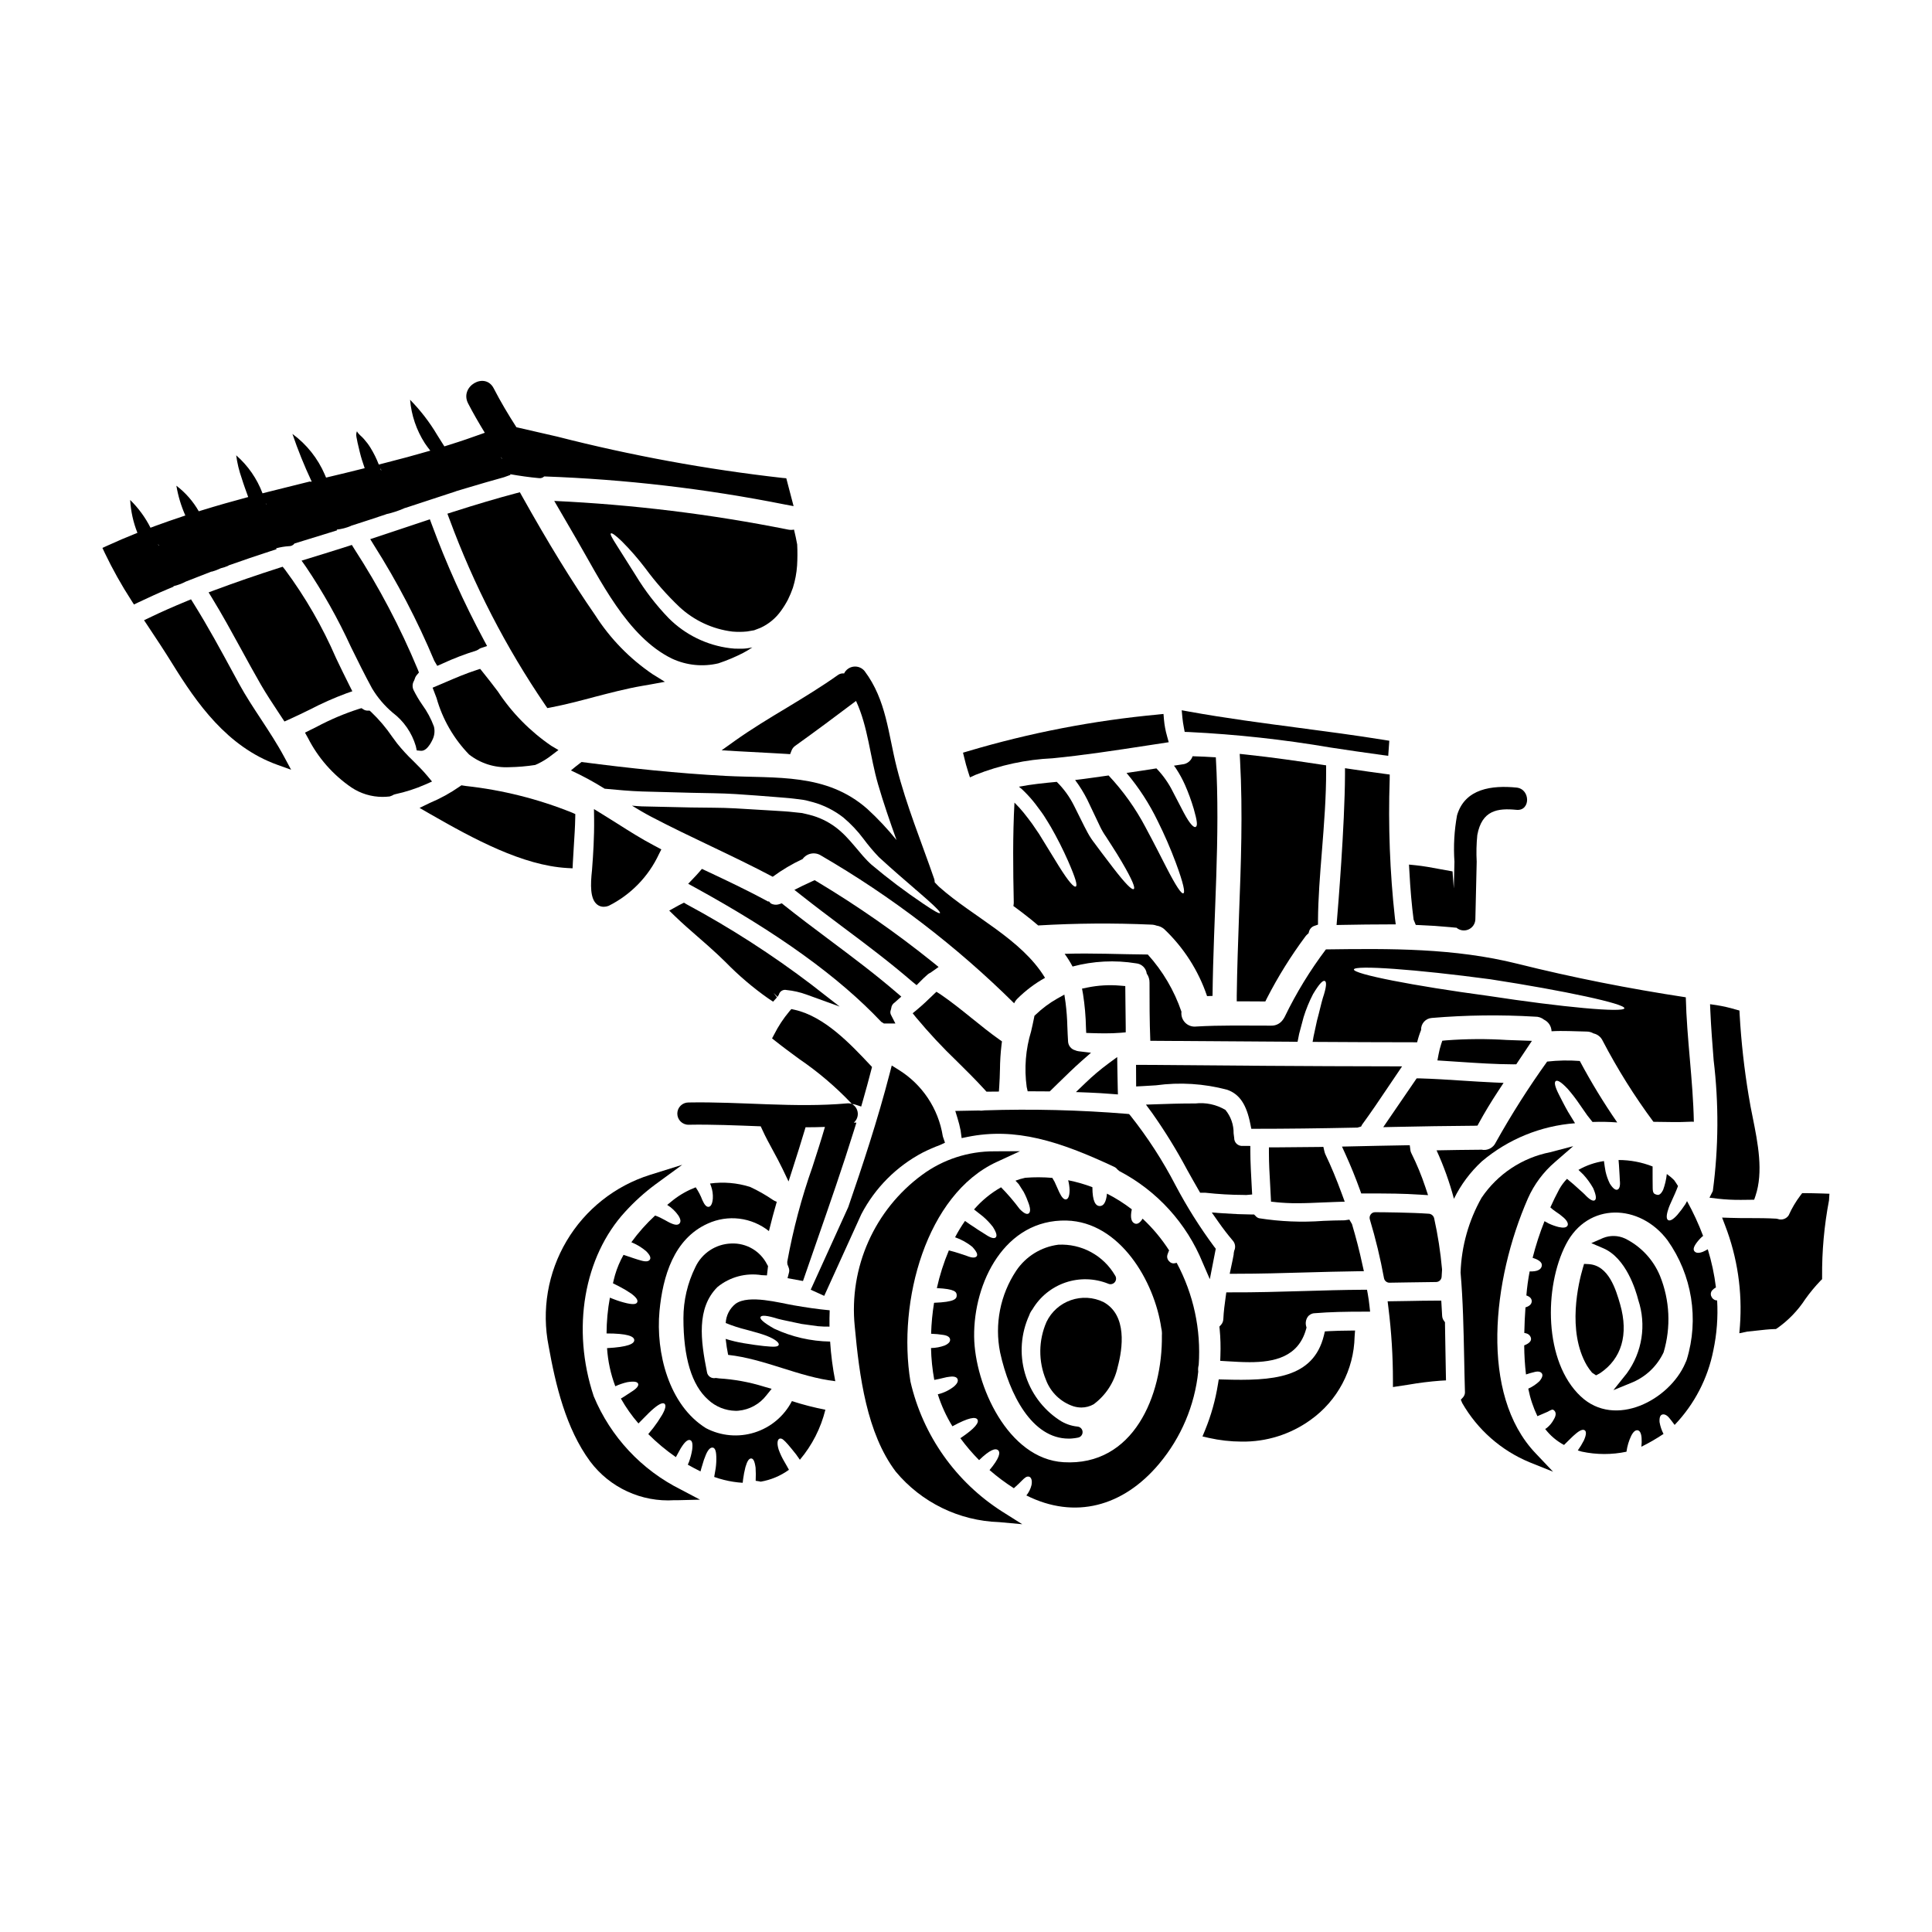
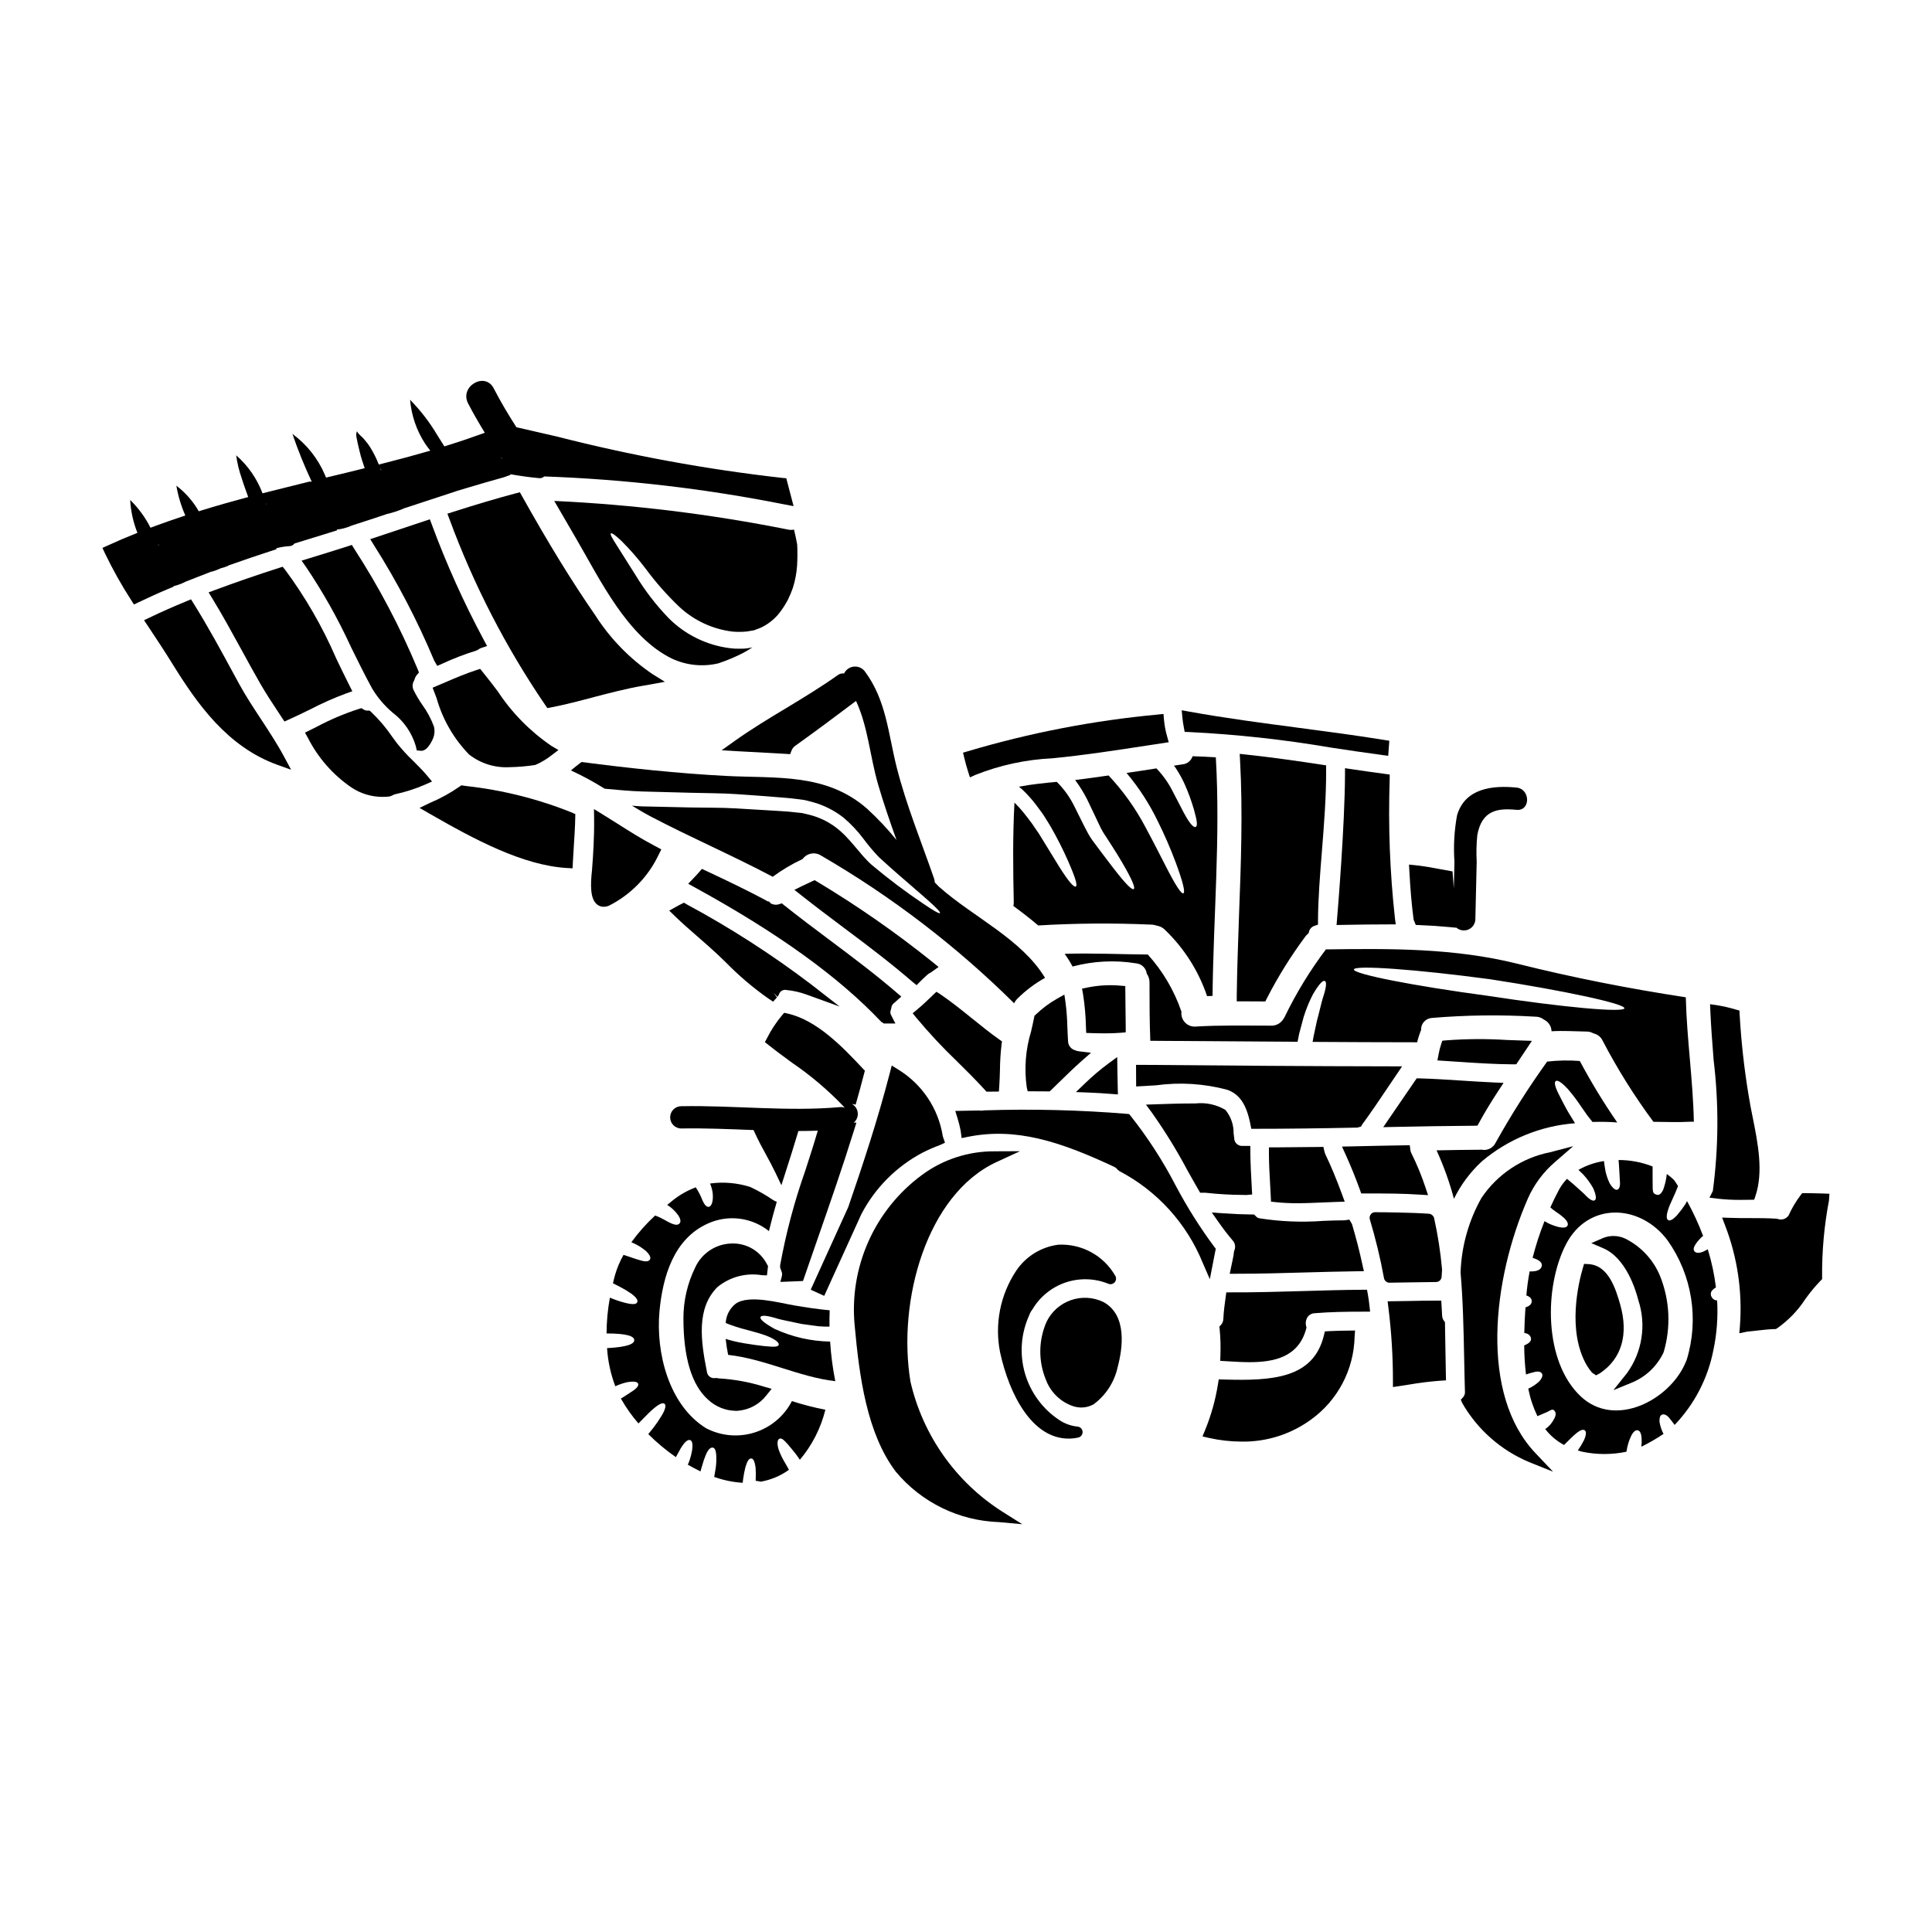
<svg xmlns="http://www.w3.org/2000/svg" fill="#000000" width="800px" height="800px" version="1.1" viewBox="144 144 512 512">
  <g>
    <path d="m404.99 432.82 0.438 0.48h0.652l2.637-0.023 0.094-1.375c0.105-1.473 0.145-2.953 0.184-4.43l0.004 0.004c0.02-2.211 0.156-4.414 0.418-6.609l0.117-0.887-0.734-0.516c-2.508-1.773-4.953-3.75-7.32-5.664-2.66-2.148-5.414-4.359-8.297-6.328l-1.031-0.641-0.867 0.832c-1.41 1.363-2.816 2.715-4.301 3.938l-1.117 0.926 0.914 1.133v-0.004c3.398 4.078 7.023 7.965 10.859 11.637 2.465 2.43 5.004 4.949 7.352 7.527z" />
    <path d="m300.89 374.57c-0.422 3.871-0.543 7.668 1.379 9.156h-0.004c0.496 0.383 1.105 0.59 1.734 0.582 0.441-0.004 0.879-0.086 1.289-0.246 5.863-2.93 10.559-7.758 13.332-13.695l0.641-1.273-2.141-1.141c-3.18-1.672-6.391-3.707-9.492-5.676-1.305-0.824-2.606-1.648-3.938-2.461l-2.281-1.402 0.035 2.676c0.055 4.801-0.25 9.48-0.52 12.988z" />
    <path d="m268.31 343.95c3.027 2.367 6.809 3.559 10.645 3.363 2.301-0.039 4.594-0.234 6.867-0.586l0.684-0.301c1.328-0.633 2.586-1.414 3.738-2.332l1.75-1.328-1.891-1.117 0.004 0.004c-5.617-3.836-10.43-8.73-14.172-14.41-1.316-1.727-2.644-3.477-4.051-5.199l-0.637-0.789-0.961 0.309c-2.863 0.926-5.625 2.109-8.297 3.258l-3.344 1.422 1.039 2.723c1.586 5.633 4.551 10.785 8.625 14.984z" />
    <path d="m351.19 383.39-0.754 0.246v0.004c-0.719 0.223-1.496 0.145-2.156-0.211l-0.492-0.543h-0.305c-5.57-3.035-11.344-5.75-16.457-8.148l-1.008-0.477-0.734 0.844c-0.512 0.59-1.02 1.148-1.574 1.711l-1.332 1.391 1.684 0.926c22.066 12.098 38.246 23.762 49.473 35.66l0.699 0.438h3.051l-1.098-2.148v-0.004c-0.27-0.434-0.312-0.969-0.113-1.441l0.113-0.465c0.051-0.605 0.383-1.156 0.895-1.488l1.773-1.574-1.207-1.035c-5.766-4.957-11.926-9.574-17.891-14.039-4.023-3.012-8.039-6.023-11.965-9.152z" />
    <path d="m325.26 383.22-0.695 0.348c-0.488 0.246-0.98 0.492-1.477 0.789l-1.738 0.961 1.426 1.391c2.031 1.969 4.148 3.809 6.269 5.656 1.707 1.488 3.426 2.981 5.086 4.539l2.121 2.035-0.004-0.004c3.477 3.562 7.273 6.797 11.344 9.664l1.285 0.855 1.02-1.133-0.887-1.18 1.043 1.039 0.355-0.59 0.004-0.004c0.23-0.895 1.137-1.438 2.039-1.219 1.809 0.176 3.586 0.582 5.293 1.207l8.77 3.176-7.359-5.731c-10.496-7.988-21.602-15.141-33.219-21.387z" />
    <path d="m338.65 340.4-3.406 2.43 4.172 0.25c3.086 0.18 6.168 0.34 9.281 0.5 1.18 0.051 2.418 0.129 3.617 0.207l1.082 0.07 0.395-1.012v0.004c0.191-0.473 0.516-0.883 0.93-1.18 5.441-3.887 10.801-7.898 16.137-11.914 3.203 6.902 3.672 14.629 5.836 22.082 1.445 4.973 3.148 9.887 4.898 14.789l0.004-0.004c-2.371-2.934-4.953-5.688-7.731-8.238-10.891-9.605-24.102-8.055-37.602-8.762-12.785-0.684-25.469-2.027-38.152-3.684-0.945 0.707-1.895 1.473-2.812 2.234 3.086 1.418 6.074 3.035 8.945 4.844 3.394 0.316 6.734 0.633 9.945 0.734 4.527 0.133 8.84 0.238 12.945 0.344 4.106 0.102 8.078 0.105 11.84 0.344 3.762 0.234 7.316 0.527 10.711 0.789 1.684 0.156 3.234 0.234 4.891 0.445l2.449 0.32c0.789 0.129 1.574 0.395 2.363 0.578v-0.004c2.941 0.812 5.695 2.199 8.102 4.074 1.992 1.676 3.785 3.574 5.34 5.656 1.258 1.699 2.621 3.316 4.082 4.844 3.856 3.543 7.016 6.231 9.504 8.383 0.133 0.141 0.277 0.262 0.434 0.371 1.035 0.898 1.969 1.715 2.754 2.402 2.656 2.344 3.684 3.477 3.5 3.684-0.184 0.207-1.527-0.523-4.449-2.5h0.004c-4.754-3.195-9.332-6.648-13.711-10.34-3.148-2.785-5.578-6.969-9.469-9.891v-0.004c-2.082-1.559-4.453-2.688-6.977-3.316-0.68-0.156-1.344-0.344-2.051-0.473l-2.234-0.234c-1.5-0.184-3.211-0.266-4.867-0.371-3.312-0.207-6.824-0.418-10.523-0.629-3.711-0.211-7.633-0.156-11.738-0.234-4.106-0.078-8.496-0.184-13.047-0.293-0.82-0.027-1.711-0.129-2.555-0.184 1.656 1 3.316 2 5.027 2.898 10.629 5.578 21.648 10.312 32.273 15.945l-0.004-0.004c2.477-1.824 5.129-3.398 7.918-4.695 1.125-1.562 3.277-1.969 4.894-0.922 18.648 10.824 35.844 23.98 51.168 39.152 0.211-0.465 0.508-0.883 0.871-1.238 2.172-2.164 4.633-4.019 7.312-5.508-6.234-10.289-19.129-16.18-27.945-24.008-0.461-0.395-0.855-0.887-1.301-1.309h0.004c0.008-0.289-0.031-0.574-0.113-0.848-3.371-9.754-7.391-19.523-9.934-29.539-2.285-9.008-2.754-17.887-8.5-25.555v-0.004c-0.691-0.875-1.785-1.336-2.898-1.215-1.109 0.121-2.082 0.805-2.566 1.812-0.562-0.074-1.133 0.066-1.598 0.391-4.328 3.082-9.027 5.93-13.57 8.688-4.648 2.785-9.426 5.676-13.875 8.844z" />
    <path d="m290.88 276.75c1.898 3.285 3.809 6.574 5.738 9.867 6.367 10.891 13.574 26.152 25.492 31.941h0.004c3.832 1.773 8.148 2.211 12.262 1.234 2.25-0.75 4.441-1.672 6.551-2.754 0.844-0.441 1.664-0.934 2.449-1.473l-0.82 0.156c-0.855 0.16-1.73 0.219-2.602 0.188-0.832 0.027-1.672-0.02-2.496-0.133-6.148-0.766-11.863-3.559-16.238-7.945-3.336-3.449-6.273-7.262-8.762-11.367-2.106-3.34-3.812-6.055-5-7.918-1.184-1.867-1.844-2.977-1.574-3.184s1.262 0.5 2.894 2.078c2.25 2.246 4.34 4.648 6.262 7.184 2.695 3.656 5.703 7.07 8.992 10.199 3.883 3.617 8.809 5.91 14.074 6.551 1.285 0.113 2.582 0.105 3.867-0.027 0.629-0.102 1.234-0.207 1.867-0.316 0.555-0.234 1.133-0.445 1.711-0.656 2.168-1 4.039-2.551 5.422-4.5 0.684-0.945 1.301-1.938 1.84-2.973 0.504-1.023 0.945-2.074 1.316-3.148 0.594-1.898 0.965-3.859 1.105-5.844 0.113-1.875 0.121-3.754 0.027-5.629-0.238-1.32-0.527-2.633-0.844-3.938v0.004c-0.512 0.105-1.039 0.105-1.555 0-20.438-4.09-41.16-6.629-61.984-7.598z" />
    <path d="m314.27 325.75c0.68-0.102 1.359-0.223 2.168-0.375l3.762-0.691-3.254-2.016c-6.07-4.117-11.242-9.43-15.195-15.609-6.219-8.988-12.391-19.039-19.426-31.613l-0.555-0.996-1.109 0.293c-5.059 1.344-10.488 2.953-16.621 4.918l-1.473 0.473 0.539 1.449 0.004-0.008c6.414 17.41 14.945 33.961 25.398 49.289l0.547 0.789 0.953-0.18c3.871-0.746 7.723-1.762 11.441-2.754 4.18-1.086 8.5-2.227 12.82-2.969z" />
    <path d="m259.88 320.46 1.398-0.609v-0.004c2.91-1.348 5.906-2.496 8.969-3.441l0.496-0.25v-0.004c0.203-0.164 0.426-0.301 0.672-0.391l1.668-0.555-0.836-1.547v-0.004c-5.312-9.898-9.938-20.16-13.832-30.699l-0.496-1.336-15.801 5.262 0.969 1.574c6.184 9.758 11.539 20.02 16.008 30.676z" />
    <path d="m385.83 404.21 1.074 0.867 0.969-0.973c0.617-0.617 1.234-1.234 1.902-1.801l0.051-0.043v-0.004c0.219-0.199 0.473-0.355 0.746-0.469l2.164-1.527-1.484-1.207h0.004c-9.734-7.828-19.992-14.977-30.703-21.402l-0.664-0.395-0.707 0.32c-0.836 0.395-1.719 0.789-2.578 1.207l-2.078 1.039 1.824 1.441c3.66 2.894 7.391 5.695 11.121 8.496 6.16 4.594 12.457 9.352 18.359 14.449z" />
    <path d="m473.39 447.67c-0.598 0.07-1.195-0.125-1.641-0.527-0.445-0.406-0.691-0.984-0.676-1.586-0.059-0.34-0.105-0.75-0.156-1.207v-0.004c0.039-2.262-0.73-4.465-2.172-6.211-2.41-1.43-5.223-2.027-8.004-1.703h-0.988c-3.094 0-6.172 0.102-9.262 0.207l-2.801 0.098 1.664 2.254v0.004c3.41 4.832 6.516 9.875 9.293 15.098 0.984 1.754 1.969 3.519 2.981 5.262l0.426 0.738h1.453v0.004c3.34 0.371 6.699 0.562 10.059 0.574l0.695 0.02 1.574-0.141-0.09-1.594c-0.18-3.231-0.395-7.25-0.395-9.793v-1.477z" />
    <path d="m442.33 417.58v-1.375c-0.035-2.227-0.059-4.676-0.078-6.762l-0.039-4.125-1.34-0.113c-2.914-0.254-5.844-0.086-8.707 0.5l-1.414 0.289 0.254 1.422 0.004-0.004c0.465 2.965 0.727 5.957 0.785 8.953l0.062 1.371 1.367 0.047c1.18 0.035 2.414 0.066 3.644 0.066 1.363 0 2.754-0.039 4.102-0.152z" />
    <path d="m470.96 476.06c0 0.133 0 0.27-0.031 0.418v0.02c-0.191 1.035-0.395 2.051-0.668 3.285l-0.375 1.777h1.82c6.102 0 12.277-0.176 18.25-0.348 4.559-0.125 9.117-0.254 13.684-0.312l1.801-0.023-0.395-1.762c-0.746-3.504-1.656-7.008-2.754-10.723l-0.695-1.18-1.258 0.184c-1.91 0-3.816 0.086-5.719 0.152v0.004c-5.66 0.418-11.344 0.18-16.949-0.703-0.352-0.094-0.664-0.293-0.898-0.57l-0.43-0.426h-0.602c-2.418-0.023-4.945-0.129-7.519-0.312l-3.082-0.211 1.77 2.523c1.215 1.738 2.449 3.34 3.769 4.894 0.676 0.742 0.832 1.816 0.395 2.719z" />
    <path d="m504.71 442.54 0.246-0.48c2.363-3.234 4.644-6.606 6.828-9.867l3.785-5.602h-2.781c-22.098-0.023-44.164-0.207-66.238-0.395h-1.488l0.027 5.723 1.555-0.078c1.211-0.059 2.449-0.141 3.684-0.219h0.004c6.312-0.867 12.738-0.465 18.895 1.18 3.262 1.152 5.117 3.894 6.144 9.16l0.238 1.18h1.211c7.871 0 16.426-0.098 26.895-0.316z" />
    <path d="m493.52 447.96c-3.652 0.047-7.332 0.074-10.98 0.098h-2.262v1.465c0 2.754 0.156 5.512 0.316 8.266l0.242 4.66 1.25 0.133v0.004c1.898 0.199 3.809 0.293 5.723 0.281 2.242 0 4.477-0.102 6.672-0.199 1.277-0.055 2.559-0.113 3.832-0.148l2.051-0.062-0.707-1.926c-1.512-4.129-2.93-7.523-4.422-10.629-0.109-0.254-0.195-0.516-0.258-0.785l-0.27-1.18z" />
    <path d="m495.38 395.6c-4.203 5.566-7.852 11.535-10.891 17.816-0.16 0.324-0.352 0.633-0.578 0.918-0.711 0.965-1.855 1.516-3.055 1.473-6.656 0-13.312-0.156-19.973 0.238v0.004c-1.055 0.09-2.094-0.301-2.828-1.066-0.738-0.766-1.086-1.82-0.957-2.871-1.914-5.606-4.949-10.762-8.918-15.156-7.367-0.051-14.707-0.422-22.043-0.18v-0.004c0.781 1.07 1.484 2.195 2.102 3.367 5.492-1.469 11.234-1.758 16.844-0.844 1.461 0.129 2.633 1.258 2.812 2.715 0.5 0.707 0.758 1.555 0.738 2.418 0 5.207 0 10.184 0.211 15.391 12.996 0.105 26.004 0.191 39.023 0.266 0.129-0.707 0.289-1.422 0.418-2.102 0.449-1.633 0.844-3.106 1.18-4.426 0.652-2.102 1.488-4.144 2.5-6.102 1.711-2.871 2.656-3.738 3.148-3.477 0.492 0.266 0.422 1.605-0.555 4.527-0.445 1.473-0.867 3.5-1.551 6-0.289 1.262-0.578 2.711-0.922 4.262-0.051 0.422-0.156 0.895-0.234 1.344 9.211 0.051 18.418 0.105 27.598 0.105h0.105c0.27-1.113 0.621-2.203 1.051-3.266-0.082-1.656 1.184-3.074 2.844-3.184 9.102-0.77 18.246-0.883 27.367-0.34 0.867-0.023 1.715 0.266 2.391 0.812 1.172 0.574 1.93 1.75 1.969 3.055 3.055-0.184 6.133 0.023 9.238 0.078 0.664-0.008 1.32 0.164 1.895 0.5 1.047 0.227 1.93 0.926 2.391 1.895 3.918 7.516 8.422 14.715 13.473 21.523 3.289 0.027 6.578 0.156 9.867-0.023v-0.004c0.281-0.016 0.562-0.008 0.844 0.027-0.211-10.969-1.871-21.996-2.133-32.996-14.996-2.285-29.891-5.207-44.621-8.891-16.727-4.172-33.672-4.039-50.75-3.805zm79.113 15.602c-0.207 1.211-16.395-0.262-36.102-3.285-19.836-2.656-35.754-5.789-35.598-7 0.156-1.207 16.367-0.055 36.211 2.606 19.789 3.051 35.684 6.5 35.469 7.68z" />
    <path d="m535.55 442.3 0.414-0.762c1.469-2.684 3.125-5.434 5.07-8.395l1.426-2.168-2.594-0.113c-2.809-0.125-5.613-0.309-8.414-0.488-3.742-0.242-7.477-0.488-11.238-0.594h-0.789l-8.852 12.93 2.887-0.062c7.07-0.156 14.152-0.262 21.254-0.316z" />
    <path d="m545.83 426.05 0.441-0.672c0.461-0.707 0.934-1.41 1.41-2.106l2.293-3.434-6.598-0.23c-5.394-0.344-10.805-0.312-16.195 0.102l-0.957 0.094-0.305 0.91c-0.281 0.871-0.508 1.762-0.676 2.664l-0.312 1.645 6.027 0.395c4.598 0.309 9.352 0.621 14.066 0.641z" />
    <path d="m426.86 416.09c-0.047-2.137-0.207-4.269-0.48-6.391l-0.312-2.121-1.875 1.051c-2.074 1.172-3.992 2.602-5.715 4.25l-0.344 0.328-0.086 0.461c-0.227 1.18-0.504 2.391-0.789 3.625l0.004-0.004c-1.461 4.777-1.863 9.816-1.18 14.766l0.262 1.152h1.18c1.359 0 2.715 0 4.051 0.023h0.621l2.199-2.148c2.031-1.969 4.082-4 6.231-5.902l2.504-2.191-3.305-0.395-0.004-0.004c-0.309-0.035-0.613-0.125-0.898-0.254-1.051-0.285-1.805-1.207-1.875-2.297-0.082-1.281-0.137-2.617-0.188-3.949z" />
    <path d="m457.73 336.78 0.223 1.18 1.18 0.035 0.004 0.004c12.559 0.617 25.07 1.984 37.465 4.102 4.578 0.688 9.156 1.379 13.746 1.992l1.547 0.203 0.285-3.992-1.324-0.211c-7.598-1.23-15.352-2.25-22.828-3.234-9.516-1.254-19.355-2.551-28.949-4.285l-1.91-0.348 0.176 1.934c0.082 0.867 0.223 1.762 0.387 2.621z" />
    <path d="m512.29 349.26-1.297-0.172c-2.965-0.395-5.902-0.816-8.871-1.258l-1.684-0.25v1.707c-0.055 13.516-1.891 35.727-2.102 38.219l-0.133 1.629 1.633-0.031c4.098-0.078 8.219-0.133 12.367-0.133h1.684l-0.219-1.668v-0.004c-1.34-12.195-1.801-24.469-1.387-36.73z" />
    <path d="m457.78 359.5c-0.762-1.477-1.734-3.371-3.027-5.816h0.004c-1.117-2.223-2.566-4.262-4.293-6.051-2.629 0.422-5.285 0.816-7.918 1.207v0.004c3.277 3.891 6.051 8.176 8.266 12.758 1.789 3.59 3.387 7.266 4.789 11.023 2.078 5.606 2.5 7.894 2 8.105-0.5 0.207-1.844-1.68-4.555-6.969-1.367-2.656-3.106-6.133-5.445-10.473l0.004-0.004c-2.641-5.016-5.941-9.648-9.816-13.777-2.894 0.395-5.789 0.844-8.684 1.18-0.059 0.023-0.121 0.031-0.184 0.027 1.219 1.633 2.293 3.367 3.211 5.184 1.234 2.606 2.344 4.973 3.371 7.086h-0.004c0.465 0.973 1.008 1.906 1.629 2.785 0.551 0.871 1.074 1.688 1.574 2.449 1 1.551 1.816 2.871 2.551 4.133 2.926 4.973 3.66 7 3.184 7.262-0.477 0.266-2.078-1.262-5.445-5.633-0.871-1.129-1.871-2.422-3-3.938-0.578-0.762-1.188-1.578-1.82-2.449l0.008 0.004c-0.723-0.906-1.367-1.875-1.922-2.894-1.18-2.156-2.285-4.578-3.578-7.086v0.004c-1.172-2.387-2.734-4.555-4.629-6.422-3.398 0.316-6.738 0.656-10.023 1.285v0.004c0.535 0.406 1.035 0.855 1.5 1.34 1.023 1.016 1.98 2.094 2.863 3.238 0.789 1.078 1.605 2.106 2.262 3.106s1.234 2 1.816 2.949v-0.004c1.684 2.938 3.215 5.957 4.582 9.055 2.023 4.629 2.523 6.473 2.051 6.762-0.473 0.293-1.871-1.18-4.527-5.449-1.316-2.133-3.023-4.922-5.207-8.473-0.578-0.844-1.18-1.762-1.844-2.707-0.66-0.945-1.398-1.82-2.156-2.816v-0.004c-0.785-0.977-1.629-1.906-2.527-2.785-0.473 8.789-0.371 17.602-0.184 26.414 0.008 0.328-0.027 0.656-0.105 0.977 2.262 1.656 4.477 3.367 6.606 5.184 0.027 0 0.055-0.027 0.078-0.027 9.926-0.586 19.875-0.656 29.812-0.215 0.492 0.004 0.984 0.094 1.445 0.266 0.738 0.105 1.43 0.418 2 0.898 5.191 4.91 9.105 11.016 11.391 17.785 0.477-0.027 0.949-0.055 1.449-0.055 0.234-21.18 2.106-41.887 0.871-63.227-2.055-0.129-4.106-0.234-6.16-0.289-0.383 1.203-1.453 2.055-2.707 2.156-0.734 0.105-1.5 0.234-2.234 0.344h-0.004c0.215 0.246 0.41 0.508 0.578 0.785 0.906 1.379 1.695 2.824 2.363 4.332 0.906 2.062 1.68 4.18 2.316 6.34 0.922 3.234 1.051 4.5 0.523 4.762-0.438 0.316-1.516-0.656-3.098-3.629z" />
    <path d="m471.75 407.87v1.492h1.457c1.73 0 3.461 0 5.188 0.027h0.934l0.418-0.84c2.945-5.742 6.363-11.227 10.215-16.406 0.145-0.188 0.309-0.363 0.488-0.527l0.328-0.293 0.121-0.422v0.004c0.176-0.711 0.699-1.285 1.391-1.527l0.992-0.34v-1.047c0.035-5.902 0.527-12.039 1.047-18.527 0.555-7.019 1.137-14.277 1.109-21.375v-1.262l-1.246-0.188c-5.902-0.898-12.922-1.918-19.934-2.668l-1.723-0.184 0.094 1.734c0.754 13.777 0.234 27.609-0.273 40.977-0.242 6.988-0.512 14.203-0.605 21.371z" />
    <path d="m518.62 387.71 0.574 1.406 0.859 0.035c2.731 0.102 5.469 0.285 8.207 0.547l1.672 0.16v-0.047c0.875 0.773 2.113 0.98 3.188 0.527 1.078-0.449 1.801-1.477 1.863-2.641l0.355-15.328c-0.129-2.363-0.074-4.731 0.164-7.086 1.215-6.57 5.375-7.16 10.371-6.668 3.777 0.375 3.754-5.535 0-5.902-6.43-0.633-13.648 0.207-15.742 7.352-0.742 4.055-0.973 8.184-0.688 12.293l-0.164 7.086c-0.09-1.109-0.184-2.223-0.266-3.363l-0.074-1.152-3.434-0.621c-2.078-0.395-4.223-0.789-6.394-1.012l-1.715-0.172 0.098 1.723c0.254 4.828 0.625 9.039 1.125 12.863z" />
    <path d="m400.54 348.44 0.504 1.574 1.508-0.684c6.504-2.574 13.387-4.055 20.375-4.375 8.34-0.816 16.738-2.106 24.867-3.352l5.93-0.906-0.445-1.605h0.004c-0.414-1.434-0.688-2.902-0.82-4.387l-0.125-1.5-1.496 0.152v0.004c-17.043 1.582-33.891 4.836-50.297 9.711l-1.336 0.395 0.332 1.352c0.293 1.258 0.617 2.441 1 3.621z" />
    <path d="m440.07 424.13-2.309 1.695v0.004c-2.152 1.586-4.199 3.316-6.125 5.176l-2.508 2.406 3.473 0.133c2.008 0.078 4.016 0.207 6.023 0.367l1.637 0.125-0.047-1.641c-0.055-1.805-0.082-3.613-0.105-5.394z" />
    <path d="m561.4 441.67c-0.684-1.105-1.289-2.133-1.871-3.055-1.051-1.844-1.789-3.371-2.363-4.473-1.129-2.211-1.316-3.289-0.895-3.633s1.395 0.133 3.211 2.078l0.004 0.004c1.133 1.301 2.184 2.672 3.148 4.106 0.605 0.844 1.262 1.816 2 2.871 0.449 0.551 0.922 1.156 1.395 1.762 2.184-0.078 4.371-0.035 6.555 0.129-3.617-5.234-6.926-10.672-9.922-16.289-2.883-0.223-5.781-0.168-8.656 0.16-4.934 6.875-9.477 14.027-13.605 21.418-0.664 1.469-2.266 2.269-3.84 1.922-0.156 0-0.289 0.023-0.445 0.023-3.816 0.027-7.606 0.082-11.414 0.16 1.895 4.141 3.438 8.438 4.606 12.84 1.832-3.734 4.34-7.098 7.394-9.918 6.965-5.887 15.609-9.422 24.699-10.105z" />
    <path d="m496.19 496.77-1.086 0.066-0.254 1.059c-2.793 11.453-13.703 12.07-26.574 11.691l-1.297-0.035-0.203 1.277h-0.004c-0.668 4.195-1.816 8.297-3.434 12.223l-0.668 1.621 1.711 0.395c2.828 0.633 5.715 0.961 8.613 0.973 6.555 0.109 12.969-1.898 18.289-5.727 7.18-5.102 11.52-13.297 11.703-22.098l0.121-1.613-1.617 0.023c-1.754 0.016-3.516 0.043-5.301 0.145z" />
    <path d="m506.5 487.05-0.227-1.25h-1.258c-5.211 0.035-10.418 0.188-15.629 0.344-6.266 0.18-12.734 0.375-19.113 0.344h-1.289l-0.176 1.273c-0.246 1.777-0.527 3.793-0.613 5.809h-0.004c-0.016 0.555-0.223 1.086-0.59 1.504l-0.449 0.484 0.066 0.656h0.004c0.219 2.32 0.289 4.656 0.199 6.984l-0.047 1.438 1.93 0.117c1.879 0.113 3.859 0.238 5.832 0.238 6.535 0 12.953-1.355 14.996-8.773l0.109-0.395-0.105-0.395v0.004c-0.219-0.836-0.066-1.727 0.418-2.441 0.418-0.586 1.082-0.945 1.801-0.973 4.207-0.344 8.266-0.414 13.09-0.414h1.648l-0.18-1.637c-0.094-0.973-0.246-1.945-0.414-2.918z" />
    <path d="m520.26 460.59 2.188 0.137-0.695-2.082c-1.027-3.102-2.277-6.129-3.738-9.051-0.129-0.246-0.211-0.516-0.246-0.789l-0.168-1.312-1.32 0.023c-4.688 0.074-9.379 0.18-14.402 0.293l-2.238 0.047 0.926 2.039c1.391 3.055 2.676 6.223 3.824 9.41l0.352 0.977h1.039c6.512-0.008 10.066 0.023 14.48 0.309z" />
    <path d="m436.42 489.05c-2.699-1.305-5.801-1.48-8.633-0.492-2.828 0.984-5.148 3.055-6.449 5.754-2.141 4.883-2.199 10.426-0.156 15.352 1.234 3.312 3.902 5.887 7.254 7.008 0.695 0.219 1.418 0.332 2.148 0.336 1.133-0.004 2.242-0.297 3.231-0.852 3.246-2.398 5.508-5.894 6.371-9.84 1.328-4.945 2.598-13.781-3.766-17.266z" />
    <path d="m398.58 443.64 0.266 1.969 1.531-0.312c12.742-2.59 24.32 1.102 38.891 7.926v0.004c0.344 0.152 0.645 0.395 0.867 0.703l0.508 0.422c10.012 5.238 17.836 13.852 22.094 24.316l1.879 4.328 1.574-8.07-0.418-0.535v0.004c-3.828-5.168-7.258-10.617-10.258-16.305-3.371-6.496-7.359-12.656-11.906-18.395l-0.395-0.457-0.594-0.059c-12.551-1.027-25.152-1.336-37.742-0.922l-0.297 0.035c-0.371 0.066-0.75 0.066-1.125 0l-6.297 0.117 0.574 1.871c0.344 1.102 0.629 2.223 0.848 3.359z" />
    <path d="m512.21 483.93 4.891-0.078c2.488-0.043 4.973-0.09 7.477-0.105h0.004c0.785-0.004 1.426-0.621 1.465-1.406l0.109-1.762c0.004-0.07 0.004-0.137 0-0.207-0.406-4.566-1.109-9.105-2.106-13.582-0.195-0.68-0.816-1.148-1.523-1.145-4.328-0.312-11.887-0.395-14.09-0.395-0.469-0.016-0.914 0.207-1.184 0.59-0.281 0.375-0.367 0.863-0.23 1.312 1.535 5.117 2.789 10.316 3.75 15.574 0.129 0.699 0.742 1.207 1.453 1.207z" />
-     <path d="m455.36 478.77c-0.543 0.133-1.113-0.051-1.477-0.473-0.406-0.355-0.617-0.883-0.578-1.422 0.055-0.324 0.152-0.645 0.289-0.945 0.059-0.195 0.137-0.379 0.238-0.551-1.984-3.09-4.344-5.918-7.027-8.422-0.789 1.285-1.527 1.551-2.129 1.262-0.789-0.344-1.238-1.422-0.738-3.738-2.059-1.586-4.262-2.981-6.578-4.156-0.234 2.449-1 3.289-1.895 3.289-1.105 0-1.969-1.18-1.969-5v0.004c-2.082-0.793-4.231-1.41-6.418-1.84 0.215 0.84 0.34 1.707 0.371 2.578 0 1.762-0.449 2.449-0.973 2.5-0.523 0.051-1.078-0.473-1.762-1.895-0.316-0.711-0.711-1.605-1.234-2.754-0.184-0.344-0.395-0.707-0.605-1.051l-0.004-0.004c-2.391-0.207-4.793-0.215-7.184-0.027-0.879 0.191-1.738 0.445-2.578 0.766 0.289 0.293 0.578 0.605 0.844 0.895 0.5 0.762 0.945 1.477 1.344 2.106h-0.004c0.516 0.98 0.953 2.004 1.316 3.051 0.527 1.5 0.445 2.312 0 2.629-0.445 0.316-1.18 0.078-2.398-1.18-1.508-2.027-3.152-3.945-4.926-5.746-2.703 1.535-5.125 3.519-7.156 5.871 0.844 0.656 1.656 1.289 2.344 1.844l-0.004-0.004c0.969 0.828 1.852 1.75 2.633 2.754 1.078 1.684 1.156 2.5 0.734 2.844s-1.289 0.129-2.684-0.816c-0.711-0.477-1.711-1.027-2.898-1.871-0.734-0.449-1.602-1.051-2.523-1.707h0.004c-0.973 1.383-1.852 2.832-2.633 4.332 1.652 0.57 3.191 1.426 4.555 2.523 1.316 1.422 1.5 2.156 1.129 2.555-0.371 0.398-1.207 0.422-2.606-0.156-1.078-0.344-2.523-0.898-4.723-1.449-1.359 3.227-2.426 6.574-3.184 9.996 4.789 0.234 5.262 1 5.262 1.922s-0.5 1.762-6 1.969v-0.004c-0.441 2.719-0.703 5.461-0.785 8.211 1.102 0.035 2.199 0.141 3.289 0.316 1.133 0.184 1.656 0.605 1.734 1.156 0.078 0.551-0.234 1.078-1.395 1.629h0.004c-1.172 0.434-2.41 0.664-3.656 0.688 0.062 2.832 0.352 5.656 0.863 8.445 1.762-0.293 3.148-0.789 4.106-0.844 1.211-0.156 1.844 0.105 2.055 0.605 0.211 0.5 0.023 1.129-0.898 1.949h0.004c-1.273 1.012-2.75 1.73-4.332 2.102 0.941 2.973 2.242 5.816 3.871 8.477 4.328-2.363 6.156-2.578 6.633-1.789 0.477 0.789-0.527 2.262-4.527 4.949v-0.004c1.512 2.055 3.176 4 4.969 5.812 2.871-2.785 4.328-3.234 5.027-2.629 0.695 0.605 0.344 2.156-2.262 5.262 2.027 1.762 4.184 3.371 6.445 4.816 1-0.895 1.684-1.551 2.133-2.027 0.758-0.758 1.234-1.156 1.816-1.051 0.473 0.051 1.023 0.711 0.734 2.234-0.246 1.008-0.711 1.949-1.367 2.754 12.789 6.418 25.656 3.023 35.23-8.445 5.789-6.914 9.379-15.398 10.316-24.363-0.078-0.602-0.031-1.211 0.129-1.793 0.641-9.387-1.387-18.762-5.84-27.047-0.156 0.047-0.312 0.082-0.473 0.109zm-3.449 19.129c0.207 15.895-7.5 34.707-26.047 33.602-14.789-0.871-23.523-20.445-23.707-33.23-0.184-14.395 8.129-31.203 24.492-30.812 14.129 0.367 23.312 16.102 25.105 28.52 0.082 0.32 0.137 0.648 0.156 0.977 0.027 0.316 0.027 0.633 0 0.945z" />
    <path d="m527.05 501.48c-0.027-2.207-0.066-4.41-0.113-6.609v-0.461l-0.27-0.371v0.004c-0.293-0.395-0.461-0.867-0.484-1.355l-0.23-4.008h-1.398c-2.453 0-4.922 0.055-7.379 0.098l-5.438 0.082 0.203 1.672c0.805 6.414 1.207 12.871 1.203 19.336v1.715l4.07-0.621c2.836-0.496 5.695-0.852 8.566-1.066l1.426-0.078-0.031-1.43c-0.039-2.32-0.09-4.621-0.125-6.906z" />
    <path d="m597.03 461.4 2.078 0.25v0.004c2.082 0.238 4.172 0.348 6.266 0.328 0.789 0 1.609 0 2.465-0.027l1.035-0.02 0.336-0.984c2.168-6.406 0.633-14.055-0.719-20.809-0.395-1.969-0.789-3.894-1.062-5.703l-0.004-0.004c-1.188-7.141-1.988-14.344-2.402-21.57l-0.051-1.059-1.031-0.289v0.004c-1.637-0.488-3.309-0.871-4.996-1.141l-1.762-0.254 0.074 1.777c0.191 4.328 0.531 8.66 0.871 12.988h-0.004c1.398 11.543 1.328 23.215-0.207 34.742z" />
    <path d="m627.02 460.29c-1.762-0.051-3.5-0.098-4.723-0.098h-0.695l-0.441 0.57c-1.25 1.648-2.305 3.43-3.148 5.316-0.629 0.953-1.836 1.352-2.91 0.949l-0.375-0.07c-2.363-0.137-4.723-0.145-7.062-0.148-1.695 0-3.391 0-5.078-0.062l-2.211-0.074 0.789 2.066c3.269 8.473 4.613 17.566 3.938 26.621l-0.16 1.969 2.129-0.441c0.859-0.074 1.715-0.172 2.574-0.273 1.52-0.172 3.035-0.348 4.566-0.395h0.395l0.34-0.199h-0.004c2.973-2.082 5.519-4.719 7.5-7.766 1.215-1.707 2.555-3.324 4.004-4.84l0.43-0.422v-0.598c-0.059-6.805 0.555-13.598 1.828-20.281l0.113-1.758z" />
    <path d="m598.68 488.59c-0.543-0.148-0.984-0.551-1.18-1.078-0.234-0.531-0.129-1.148 0.262-1.574 0.281-0.305 0.613-0.562 0.977-0.766-0.418-3.422-1.141-6.805-2.16-10.102-0.43 0.258-0.879 0.484-1.336 0.684-1.055 0.395-1.738 0.316-2.133-0.082-0.395-0.398-0.395-1 0.316-2.051h-0.004c0.477-0.68 1.023-1.309 1.633-1.867 0.078-0.051 0.207-0.156 0.289-0.207v-0.004c-1.195-3.176-2.621-6.266-4.262-9.234-0.156 0.262-0.316 0.578-0.445 0.816-0.648 0.992-1.363 1.941-2.133 2.84-1.156 1.285-1.922 1.629-2.394 1.395s-0.605-1.078-0.027-2.812c0.395-1.422 1.605-3.5 2.606-6.238-0.316-0.523-0.656-1.023-1-1.523-0.602-0.617-1.262-1.172-1.969-1.66-0.152 1.438-0.48 2.852-0.977 4.207-0.789 1.574-1.422 1.395-1.922 1.211-0.5-0.18-0.844-0.371-0.844-1.789-0.051-1.234 0-3.422-0.023-5.629h0.004c-2.875-1.133-5.938-1.715-9.027-1.711 0.078 0.949 0.156 1.789 0.18 2.527 0.105 1.207 0.105 2.156 0.16 2.867 0.156 1.371-0.082 2.184-0.555 2.422-0.473 0.234-1.129-0.051-2.106-1.574l0.004-0.004c-0.504-1.02-0.883-2.098-1.129-3.207-0.156-0.816-0.293-1.762-0.422-2.754-2.379 0.355-4.672 1.148-6.762 2.34 0.449 0.422 0.922 0.867 1.289 1.234v0.004c1 1.09 1.871 2.289 2.602 3.578 0.922 2.106 0.871 3 0.395 3.262-0.477 0.266-1.371-0.207-2.66-1.605-0.68-0.684-1.707-1.5-2.867-2.602-0.555-0.449-1.156-0.977-1.789-1.504-0.801 0.824-1.488 1.75-2.051 2.754-0.844 1.574-1.633 3.184-2.363 4.816 0.434 0.406 0.902 0.777 1.395 1.105 0.762 0.484 1.484 1.031 2.16 1.633 1.078 0.973 1.258 1.762 0.945 2.184-0.316 0.422-0.973 0.578-2.285 0.289-0.895-0.227-1.77-0.535-2.606-0.922-0.371-0.18-0.734-0.395-1.156-0.629h-0.004c-1.262 3.16-2.312 6.406-3.148 9.707 2.106 0.656 2.633 1.473 2.398 2.285-0.234 0.816-1.133 1.395-3.184 1.316-0.406 2.106-0.695 4.234-0.871 6.371 1.027 0.344 1.422 0.895 1.422 1.527 0 0.633-0.449 1.285-1.656 1.629-0.156 2.106-0.266 4.398-0.316 6.789 0.137 0 0.27 0.023 0.395 0.078 0.625 0.105 1.145 0.551 1.34 1.156 0.156 0.527 0 1.055-0.789 1.574h0.004c-0.309 0.191-0.633 0.352-0.973 0.477 0.016 2.578 0.172 5.148 0.473 7.707 0.844-0.262 1.527-0.5 2.078-0.602 1.082-0.32 1.738-0.156 2.082 0.262 0.344 0.418 0.262 1.082-0.578 2.106-0.871 0.832-1.875 1.508-2.977 1.996 0.496 2.523 1.309 4.973 2.422 7.293 1-0.422 2.106-0.895 2.684-1.156 1.156-0.633 1.316-0.734 1.734-0.371 0.422 0.367 0.711 1.105-0.078 2.398v-0.004c-0.453 0.867-1.078 1.629-1.84 2.238-0.137 0.113-0.285 0.207-0.445 0.285 1.344 1.754 3.051 3.199 4.996 4.238 1.258-1.211 2.234-2.262 3.023-2.898 1.238-1.078 2.004-1.285 2.449-1 0.445 0.289 0.5 1.105-0.207 2.684v0.004c-0.473 0.922-1.008 1.812-1.609 2.656 0.367 0.105 0.684 0.234 1.051 0.32h0.004c3.902 0.836 7.938 0.844 11.84 0.023 0.195-1.469 0.621-2.898 1.262-4.234 0.578-1.133 1.156-1.527 1.684-1.449s0.949 0.656 1.055 2c0.059 0.785 0.039 1.578-0.055 2.359 2.031-1 3.988-2.133 5.867-3.391-0.512-0.988-0.867-2.051-1.051-3.148-0.078-1.316 0.234-1.871 0.758-2 0.523-0.129 1.18 0.129 1.844 0.949 0.371 0.445 0.82 1.023 1.398 1.816v-0.004c5.242-5.477 8.805-12.344 10.262-19.785 0.918-4.34 1.254-8.781 1-13.211-0.133-0.008-0.266-0.008-0.371-0.031zm-7.684 15.742v0.004c-0.086 0.293-0.211 0.574-0.363 0.84 0.004 0.039-0.008 0.078-0.027 0.105-4.211 9.734-18.578 17.34-27.684 8.785-9.812-9.184-9.762-28.969-3.938-40.281s19.605-10.84 26.918-1.105c6.523 9.195 8.402 20.895 5.094 31.672z" />
    <path d="m573.36 489.68c-1.125-3.887-3.019-10.387-8.387-10.676l-1.18-0.059-0.328 1.117c-1.098 3.734-4.269 16.629 1.07 25.801v0.004c0.406 0.668 0.867 1.305 1.375 1.902l1.055 0.711 1.055-0.57c5.711-3.824 7.621-10.23 5.34-18.23z" />
    <path d="m548.91 461.6c1.656-3.738 4.133-7.059 7.246-9.707l4.762-4.144-6.106 1.602c-7.418 1.461-13.953 5.801-18.184 12.07-3.422 6.062-5.328 12.863-5.562 19.82 0.645 7.453 0.789 14.859 0.953 22.695 0.059 2.938 0.113 5.902 0.203 8.836h0.004c0.047 0.531-0.117 1.059-0.457 1.473l-0.637 0.695 0.367 0.871h-0.004c4.043 7.051 10.305 12.57 17.812 15.688l6.277 2.523-4.668-4.922c-14.84-15.617-11.441-45.938-2.008-67.5z" />
    <path d="m429.55 522.06c-1.723-0.176-3.375-0.766-4.812-1.723-4.43-2.922-7.664-7.332-9.129-12.43-1.461-5.098-1.051-10.555 1.156-15.375 0.023-0.047 0.043-0.094 0.055-0.145 0.082-0.258 0.199-0.504 0.348-0.734 0.121-0.227 0.266-0.441 0.43-0.641 1.977-3.352 5.09-5.879 8.77-7.133 3.684-1.25 7.695-1.141 11.305 0.312 0.609 0.281 1.332 0.117 1.762-0.402 0.426-0.52 0.449-1.262 0.051-1.809-1.52-2.598-3.723-4.731-6.371-6.164-2.648-1.434-5.641-2.109-8.648-1.957-4.547 0.582-8.621 3.102-11.172 6.91-4.227 6.367-5.758 14.152-4.254 21.648 2.441 11.172 8.473 22.828 18.148 22.828 0.289 0 0.574 0 0.863-0.031 0.543-0.039 1.082-0.117 1.617-0.227 0.73-0.125 1.254-0.773 1.227-1.512-0.027-0.742-0.598-1.344-1.336-1.414z" />
    <path d="m574.65 472.22c-1.828-0.84-3.922-0.895-5.793-0.148l-3.148 1.371 3.148 1.344c6.094 2.594 8.66 11.172 9.305 13.734v-0.004c2.188 6.586 1.055 13.824-3.035 19.43l-3.562 4.457 5.277-2.164v-0.004c3.535-1.562 6.387-4.352 8.031-7.852 1.984-6.672 1.648-13.816-0.957-20.27-1.789-4.312-5.082-7.828-9.266-9.895z" />
    <path d="m331.09 522.48c-9.867-6.133-13.34-20.051-12.316-31.047 0.871-9.133 3.762-19.129 12.816-23.184 2.621-1.191 5.516-1.637 8.375-1.285 2.856 0.355 5.555 1.492 7.809 3.285 0.633-2.629 1.344-5.207 2.078-7.762-0.363-0.125-0.707-0.293-1.023-0.5-1.918-1.316-3.945-2.469-6.055-3.445-3.426-1.078-7.047-1.383-10.605-0.898 0.078 0.238 0.207 0.477 0.266 0.684v0.004c0.379 1.051 0.539 2.172 0.473 3.289-0.129 1.602-0.629 2.184-1.156 2.207-0.527 0.023-1.051-0.5-1.605-1.762h-0.004c-0.453-1.207-1.051-2.356-1.777-3.418-2.106 0.809-4.082 1.914-5.867 3.293l-1.684 1.371-0.004-0.004c1.164 0.719 2.164 1.668 2.949 2.789 0.684 1.055 0.684 1.711 0.316 2.133-0.371 0.422-1.027 0.473-2.129 0-1.027-0.395-2.449-1.449-4.328-2.106h-0.004c-2.328 2.144-4.438 4.519-6.297 7.082 1.449 0.582 2.793 1.398 3.973 2.422 1.078 1.105 1.238 1.785 0.898 2.234-0.344 0.449-1.055 0.551-2.316 0.184-1.023-0.266-2.5-0.789-4.629-1.5l-0.004 0.004c-0.949 1.684-1.703 3.469-2.246 5.32-0.211 0.711-0.371 1.477-0.555 2.211 0.684 0.344 1.316 0.656 1.871 0.949h-0.004c1.016 0.531 1.996 1.117 2.945 1.762 1.398 1.027 1.844 1.762 1.633 2.289-0.207 0.527-0.973 0.684-2.754 0.293-1.164-0.27-2.309-0.621-3.422-1.055-0.32-0.129-0.738-0.289-1.078-0.422-0.574 3.129-0.871 6.301-0.883 9.48 5.512 0 7.312 0.758 7.34 1.758 0.027 1-1.734 1.844-7.211 2.133v0.004c0.227 3.457 0.961 6.859 2.188 10.102 1.008-0.469 2.062-0.828 3.148-1.078 2.027-0.344 2.789-0.055 2.922 0.473 0.129 0.527-0.422 1.234-1.844 2.106-0.684 0.422-1.574 1.078-2.754 1.762v0.004c0 0.012 0.012 0.023 0.027 0.023 1.32 2.336 2.875 4.539 4.637 6.566 0.395-0.395 0.816-0.844 1.156-1.18 1.18-1.211 2.133-2.156 2.922-2.812 1.574-1.32 2.449-1.574 2.844-1.211 0.395 0.363 0.32 1.262-0.707 3.027l-0.004-0.004c-0.688 1.16-1.441 2.273-2.266 3.344-0.395 0.5-0.871 1.078-1.344 1.656h0.004c2.246 2.25 4.695 4.293 7.312 6.106 0.684-1.18 1.18-2.262 1.684-2.949 0.922-1.367 1.633-1.762 2.133-1.551 0.5 0.211 0.707 0.945 0.5 2.551-0.176 1.094-0.461 2.168-0.84 3.211-0.105 0.207-0.211 0.473-0.316 0.734 1.102 0.629 2.234 1.234 3.367 1.785 0.156-0.602 0.316-1.18 0.477-1.656l-0.004 0.004c0.254-0.961 0.582-1.902 0.973-2.816 0.605-1.395 1.207-1.895 1.762-1.844 0.555 0.051 0.922 0.711 0.973 2.312l0.004 0.004c0.039 1.055-0.012 2.106-0.16 3.148-0.105 0.684-0.234 1.473-0.395 2.312v0.004c0.855 0.309 1.723 0.57 2.602 0.785 1.625 0.41 3.281 0.664 4.949 0.766 0.027-0.32 0.055-0.66 0.105-0.922 0.145-1.102 0.355-2.188 0.629-3.262 0.477-1.633 0.949-2.262 1.5-2.262 0.551 0 0.926 0.629 1.18 2.394l0.004-0.004c0.074 1.164 0.082 2.332 0.023 3.5v0.027c0 0.027 0.977 0.105 1.32 0.234h-0.004c2.707-0.461 5.273-1.539 7.5-3.148-0.371-0.711-0.789-1.395-1.156-2.055-0.633-1.051-1.16-2.16-1.574-3.312-0.582-1.895-0.211-2.785 0.289-2.894 0.578-0.156 1.105 0.344 2.184 1.551 0.527 0.633 1.234 1.449 2.156 2.633 0.293 0.422 0.633 0.895 1 1.422h-0.004c3.242-3.844 5.555-8.383 6.762-13.266-3-0.578-5.961-1.34-8.867-2.285-2.059 3.981-5.621 6.977-9.898 8.32-4.277 1.348-8.914 0.934-12.883-1.148z" />
    <path d="m213.16 334.58c-1.996-3.035-4.059-6.172-5.801-9.359l-1.449-2.664c-3.348-6.18-6.816-12.57-10.629-18.668l-0.66-1.059-1.152 0.477c-3.488 1.434-6.691 2.848-9.762 4.328l-1.535 0.734 0.945 1.414c2.254 3.383 4.484 6.758 6.527 10.059 6.477 10.473 14.504 22.043 27.883 26.848l3.621 1.301-1.824-3.391c-1.855-3.465-4.047-6.789-6.164-10.02z" />
    <path d="m233.05 318.39c-3.59-8.293-8.121-16.148-13.504-23.41l-0.633-0.789-0.969 0.309c-5.809 1.859-11.523 3.828-16.98 5.863l-1.68 0.625 0.934 1.527c2.695 4.402 5.207 9 7.644 13.449 1.734 3.18 3.469 6.352 5.281 9.492 1.465 2.519 3.09 4.981 4.664 7.359l1.574 2.387 1.145-0.508c1.906-0.848 3.777-1.77 5.652-2.691v0.004c3.109-1.617 6.316-3.039 9.602-4.262l1.594-0.555-0.758-1.504c-1.227-2.418-2.394-4.859-3.566-7.297z" />
    <path d="m258.49 351.11-1.25-1.5c-1.18-1.41-2.484-2.715-3.754-3.977h-0.004c-1.516-1.445-2.938-2.988-4.25-4.625l-1.27-1.723h-0.004c-1.621-2.391-3.492-4.598-5.586-6.594l-0.418-0.371-0.574 0.004c-0.367-0.008-0.727-0.113-1.035-0.305l-0.555-0.352-0.629 0.184-0.004 0.004c-3.891 1.246-7.66 2.844-11.266 4.773l-3.07 1.523 0.754 1.355h0.004c2.68 5.293 6.652 9.828 11.551 13.18 2.434 1.621 5.289 2.488 8.211 2.496 0.645-0.004 1.289-0.039 1.93-0.113l0.648-0.238v-0.004c0.262-0.18 0.555-0.305 0.867-0.363 2.719-0.586 5.371-1.445 7.918-2.562z" />
    <path d="m295.74 374.11 0.07-1.492c0.07-1.516 0.168-3.039 0.27-4.559 0.156-2.453 0.32-4.902 0.363-7.348l0.02-0.973-0.883-0.395h-0.004c-9.004-3.621-18.465-5.992-28.117-7.047l-1.18-0.184-0.484 0.34c-2.465 1.715-5.102 3.168-7.871 4.328l-2.734 1.324 2.465 1.422c12.074 6.949 24.852 13.801 36.605 14.508z" />
    <path d="m248.07 332.87c2.934 2.219 5.082 5.324 6.125 8.855l0.246 1.141 1.113 0.102h0.133c1.77 0 3.055-3.227 3.074-3.269h0.004c0.414-1.012 0.492-2.129 0.223-3.184-0.758-2.047-1.793-3.977-3.078-5.738-0.863-1.242-1.637-2.547-2.309-3.902-0.383-0.801-0.332-1.742 0.133-2.496l0.156-0.395h0.004c0.102-0.402 0.293-0.777 0.562-1.098l0.57-0.668-0.32-0.82c-4.637-11.152-10.277-21.863-16.852-31.996l-0.609-0.988-1.102 0.359c-1.703 0.551-3.434 1.098-5.16 1.625l-7.062 2.18 1.18 1.668c4.531 6.727 8.508 13.809 11.891 21.18 1.785 3.629 3.637 7.387 5.617 11.02 1.457 2.426 3.301 4.594 5.461 6.426z" />
    <path d="m190.03 299.46-0.082-0.109c1.152-0.273 2.262-0.684 3.309-1.234l6.742-2.633c0.094 0 0.199 0 0.293-0.039 0.766-0.227 1.512-0.512 2.231-0.855 0.66-0.16 1.305-0.371 1.93-0.637 0.059-0.035 0.082-0.082 0.133-0.117l0.176-0.062c3.598-1.281 7.191-2.492 10.805-3.672l1.73-0.562-0.129-0.227 0.004-0.004c1.105-0.305 2.246-0.492 3.391-0.566 0.582 0.02 1.137-0.25 1.484-0.715l2.363-0.73c1.785-0.559 3.57-1.117 5.367-1.652l3.582-1.113-0.133-0.18v-0.004c1.293-0.133 2.562-0.461 3.762-0.969 0.035 0 0.051-0.047 0.086-0.062l0.332-0.102c2.973-0.945 5.949-1.934 8.922-2.926v-0.023c1.75-0.383 3.457-0.949 5.086-1.691l0.023 0.031 1.039-0.348c3.312-1.102 6.621-2.191 9.934-3.262l2.414-0.789v-0.023l3.301-0.988c3.148-0.949 6.297-1.855 9.445-2.727l1.715-0.621-0.098-0.184c2.543 0.445 5.094 0.816 7.668 1.047l0.004-0.004c0.496 0.07 1-0.098 1.359-0.449 21.438 0.758 42.777 3.25 63.812 7.445l2.277 0.426-1.934-7.387-1.039-0.09c-20.117-2.269-40.059-5.93-59.672-10.949-3.555-0.824-7.094-1.637-10.629-2.441l-0.176-0.039c-2.152-3.34-4.188-6.754-6.016-10.305-2.316-4.504-9.113-0.527-6.797 3.977 1.371 2.664 2.879 5.242 4.43 7.789l-0.504 0.184c-2.879 1.043-5.773 2.039-8.699 2.953l-1.512 0.473-1.863-2.957c-2.016-3.41-4.441-6.566-7.223-9.395 0.344 4.102 1.688 8.055 3.91 11.516 0.438 0.668 0.941 1.312 1.449 1.969l-0.312 0.09c-3.856 1.121-7.727 2.172-11.609 3.148l-1.727 0.445h-0.004c-0.598-1.555-1.34-3.055-2.215-4.473-0.504-0.812-1.082-1.578-1.719-2.293-0.66-0.789-1.41-1.18-1.852-2.051-0.453 0.996 0.051 2.109 0.145 2.945l0.617 2.617c0.34 1.422 0.809 2.812 1.289 4.219-3.402 0.855-6.801 1.684-10.234 2.492-0.117-0.262-0.215-0.523-0.34-0.789l0.008 0.004c-1.848-4.301-4.809-8.023-8.582-10.789 1.445 4.25 3.129 8.418 5.035 12.484l0.078 0.152c-0.133 0-0.266 0.016-0.395 0.043l-0.035-0.086-1.266 0.312c-3.32 0.816-6.633 1.641-9.934 2.477l-1.41 0.363v-0.004c-1.461-3.883-3.856-7.344-6.981-10.074 0.277 2.074 0.77 4.117 1.469 6.09 0.52 1.695 1.129 3.324 1.719 4.973l-0.18 0.047c-4.066 1.082-8.117 2.242-12.16 3.488l-0.762 0.234c-1.504-2.633-3.523-4.941-5.938-6.777 0.461 2.723 1.258 5.375 2.379 7.898l-0.711 0.238c-2.438 0.82-4.867 1.641-7.281 2.539l-1.238 0.465h-0.004c-1.379-2.734-3.199-5.219-5.387-7.359 0.168 2.988 0.816 5.93 1.922 8.711l-0.219 0.09c-2.598 1.035-5.148 2.121-7.699 3.289l-1.355 0.621 0.633 1.348v0.004c2.07 4.32 4.414 8.508 7.016 12.531l0.703 1.109 1.18-0.566c2.508-1.18 5.039-2.363 7.566-3.422zm87.012-33.922-0.062 0.031-0.293-0.543c0.117 0.172 0.23 0.363 0.355 0.512zm-62.508 12.16c-0.035-0.129-0.082-0.254-0.121-0.395l0.16 0.348zm30.418-9.098c-0.066-0.188-0.129-0.371-0.199-0.559l0.324 0.57zm-58.902 20.012c-0.066-0.168-0.141-0.336-0.207-0.504 0.086 0.152 0.18 0.312 0.273 0.469z" />
-     <path d="m356.8 483.48 3.699-10.668c3.336-9.594 6.793-19.508 9.863-29.391l0.59-1.914h-0.691v0.004c0.75-0.637 1.145-1.602 1.055-2.582-0.094-0.98-0.656-1.855-1.512-2.344l0.551 0.059v0.004c0.137 0.023 0.266 0.059 0.395 0.109l1.473 0.488 0.426-1.477c0.789-2.754 1.531-5.473 2.242-8.223l0.203-0.789-0.559-0.594c-5.074-5.394-12.02-12.793-19.961-14.562l-0.859-0.188-0.574 0.664h0.004c-1.547 1.852-2.879 3.871-3.965 6.027l-0.578 1.082 0.965 0.762c2.031 1.613 4.121 3.148 6.219 4.688 4.93 3.359 9.492 7.227 13.617 11.535l0.359 0.395v-0.004c-0.398-0.145-0.828-0.199-1.25-0.156-13.871 1.242-28.141-0.5-42.066-0.238h-0.004c-1.629 0-2.949 1.32-2.949 2.949 0 1.633 1.32 2.953 2.949 2.953 6.336-0.117 12.746 0.176 19.152 0.418l0.395 0.848c0.887 1.969 1.91 3.832 2.938 5.719 0.84 1.551 1.684 3.102 2.449 4.699l1.598 3.348 1.137-3.543c1.105-3.434 2.191-6.863 3.219-10.32l0.148-0.496c1.715 0 3.43-0.031 5.141-0.094-1.027 3.543-2.164 7.051-3.301 10.559v0.004c-2.902 8.203-5.141 16.625-6.691 25.188l0.039 0.66 0.164 0.395c0.07 0.164 0.133 0.332 0.184 0.5 0.156 0.398 0.188 0.832 0.086 1.246l-0.395 1.531z" />
+     <path d="m356.8 483.48 3.699-10.668c3.336-9.594 6.793-19.508 9.863-29.391l0.59-1.914h-0.691v0.004c0.75-0.637 1.145-1.602 1.055-2.582-0.094-0.98-0.656-1.855-1.512-2.344l0.551 0.059v0.004c0.137 0.023 0.266 0.059 0.395 0.109c0.789-2.754 1.531-5.473 2.242-8.223l0.203-0.789-0.559-0.594c-5.074-5.394-12.02-12.793-19.961-14.562l-0.859-0.188-0.574 0.664h0.004c-1.547 1.852-2.879 3.871-3.965 6.027l-0.578 1.082 0.965 0.762c2.031 1.613 4.121 3.148 6.219 4.688 4.93 3.359 9.492 7.227 13.617 11.535l0.359 0.395v-0.004c-0.398-0.145-0.828-0.199-1.25-0.156-13.871 1.242-28.141-0.5-42.066-0.238h-0.004c-1.629 0-2.949 1.32-2.949 2.949 0 1.633 1.32 2.953 2.949 2.953 6.336-0.117 12.746 0.176 19.152 0.418l0.395 0.848c0.887 1.969 1.91 3.832 2.938 5.719 0.84 1.551 1.684 3.102 2.449 4.699l1.598 3.348 1.137-3.543c1.105-3.434 2.191-6.863 3.219-10.32l0.148-0.496c1.715 0 3.43-0.031 5.141-0.094-1.027 3.543-2.164 7.051-3.301 10.559v0.004c-2.902 8.203-5.141 16.625-6.691 25.188l0.039 0.66 0.164 0.395c0.07 0.164 0.133 0.332 0.184 0.5 0.156 0.398 0.188 0.832 0.086 1.246l-0.395 1.531z" />
    <path d="m385.28 510.13c-3.512-21.309 4.234-49.617 22.863-58.203l6.18-2.848-6.805 0.031v0.004c-6.883-0.039-13.594 2.144-19.137 6.223-12.637 9.281-19.43 24.547-17.867 40.145 1.227 13.309 3.188 28.34 10.867 38.512 6.801 8.172 16.777 13.043 27.406 13.383l6.121 0.559-5.195-3.277h-0.004c-12.371-7.844-21.152-20.25-24.43-34.527z" />
    <path d="m349.22 496.14c-3.027-1.707-3.938-2.656-3.656-3.148 0.281-0.492 1.656-0.422 4.656 0.523 1.523 0.395 3.606 0.762 6.184 1.344 1.316 0.184 2.754 0.371 4.394 0.605v-0.004c1.004 0.094 2.016 0.129 3.027 0.109-0.027-1.473 0-2.922 0.051-4.328-3.184-0.293-6.34-0.762-9.523-1.32-3.762-0.629-11.867-2.922-15.391-0.422h-0.004c-1.578 1.242-2.539 3.109-2.633 5.117 1.793 0.73 3.633 1.328 5.512 1.789 2.184 0.578 3.938 1.078 5.262 1.574 2.656 1.027 3.473 2 3.262 2.449-0.234 0.551-1.262 0.551-3.938 0.289-1.344-0.156-3.106-0.367-5.394-0.762v-0.004c-1.598-0.266-3.176-0.641-4.723-1.129 0.156 1.473 0.395 2.922 0.656 4.234 9.762 1.078 18.707 5.84 28.391 6.977h0.004c-0.684-3.469-1.141-6.977-1.367-10.504-5.106-0.082-10.137-1.238-14.77-3.391z" />
-     <path d="m301.34 514.01c-5.93-17.789-2.633-37 8.391-48.945v0.004c2.391-2.621 5.027-5.008 7.871-7.125l7.199-5.262-8.512 2.66c-9.301 2.918-17.188 9.172-22.152 17.555-4.965 8.387-6.652 18.312-4.738 27.867 1.824 10.203 4.562 21.809 10.996 30.531 5.231 6.977 13.633 10.84 22.336 10.27h1.117l5.668-0.141-5.016-2.641v-0.004c-10.457-5.191-18.684-13.988-23.16-24.77z" />
    <path d="m345.86 481.93 1.387 0.066 0.289-2.461-0.234-0.422-0.004 0.004c-1.785-3.57-5.504-5.754-9.492-5.574-4.117 0.121-7.812 2.562-9.543 6.297-2.07 4.199-3.148 8.816-3.148 13.496 0 10.469 2.199 17.738 6.543 21.598h-0.004c1.98 1.848 4.574 2.898 7.277 2.949 0.27 0 0.527 0 0.789-0.031 2.918-0.277 5.59-1.75 7.379-4.066l1.391-1.73-2.133-0.613v-0.004c-3.836-1.184-7.801-1.902-11.809-2.148l-0.738-0.102h-0.184c-0.523 0.109-1.07-0.004-1.504-0.316-0.434-0.309-0.719-0.789-0.781-1.32-1.664-8.305-2.816-16.883 2.793-22.477 3.277-2.68 7.547-3.824 11.727-3.144z" />
    <path d="m372.26 465.78c3.644-6.996 9.344-12.707 16.328-16.371 1.473-0.738 2.984-1.395 4.531-1.969l1.312-0.613-0.469-1.363v0.004c-0.043-0.121-0.082-0.242-0.113-0.363-1.164-7.332-5.481-13.785-11.809-17.66l-1.719-1.074-0.508 1.969c-3.219 12.473-7.289 24.727-11.02 35.555l-9.949 21.891 3.582 1.629z" />
  </g>
</svg>